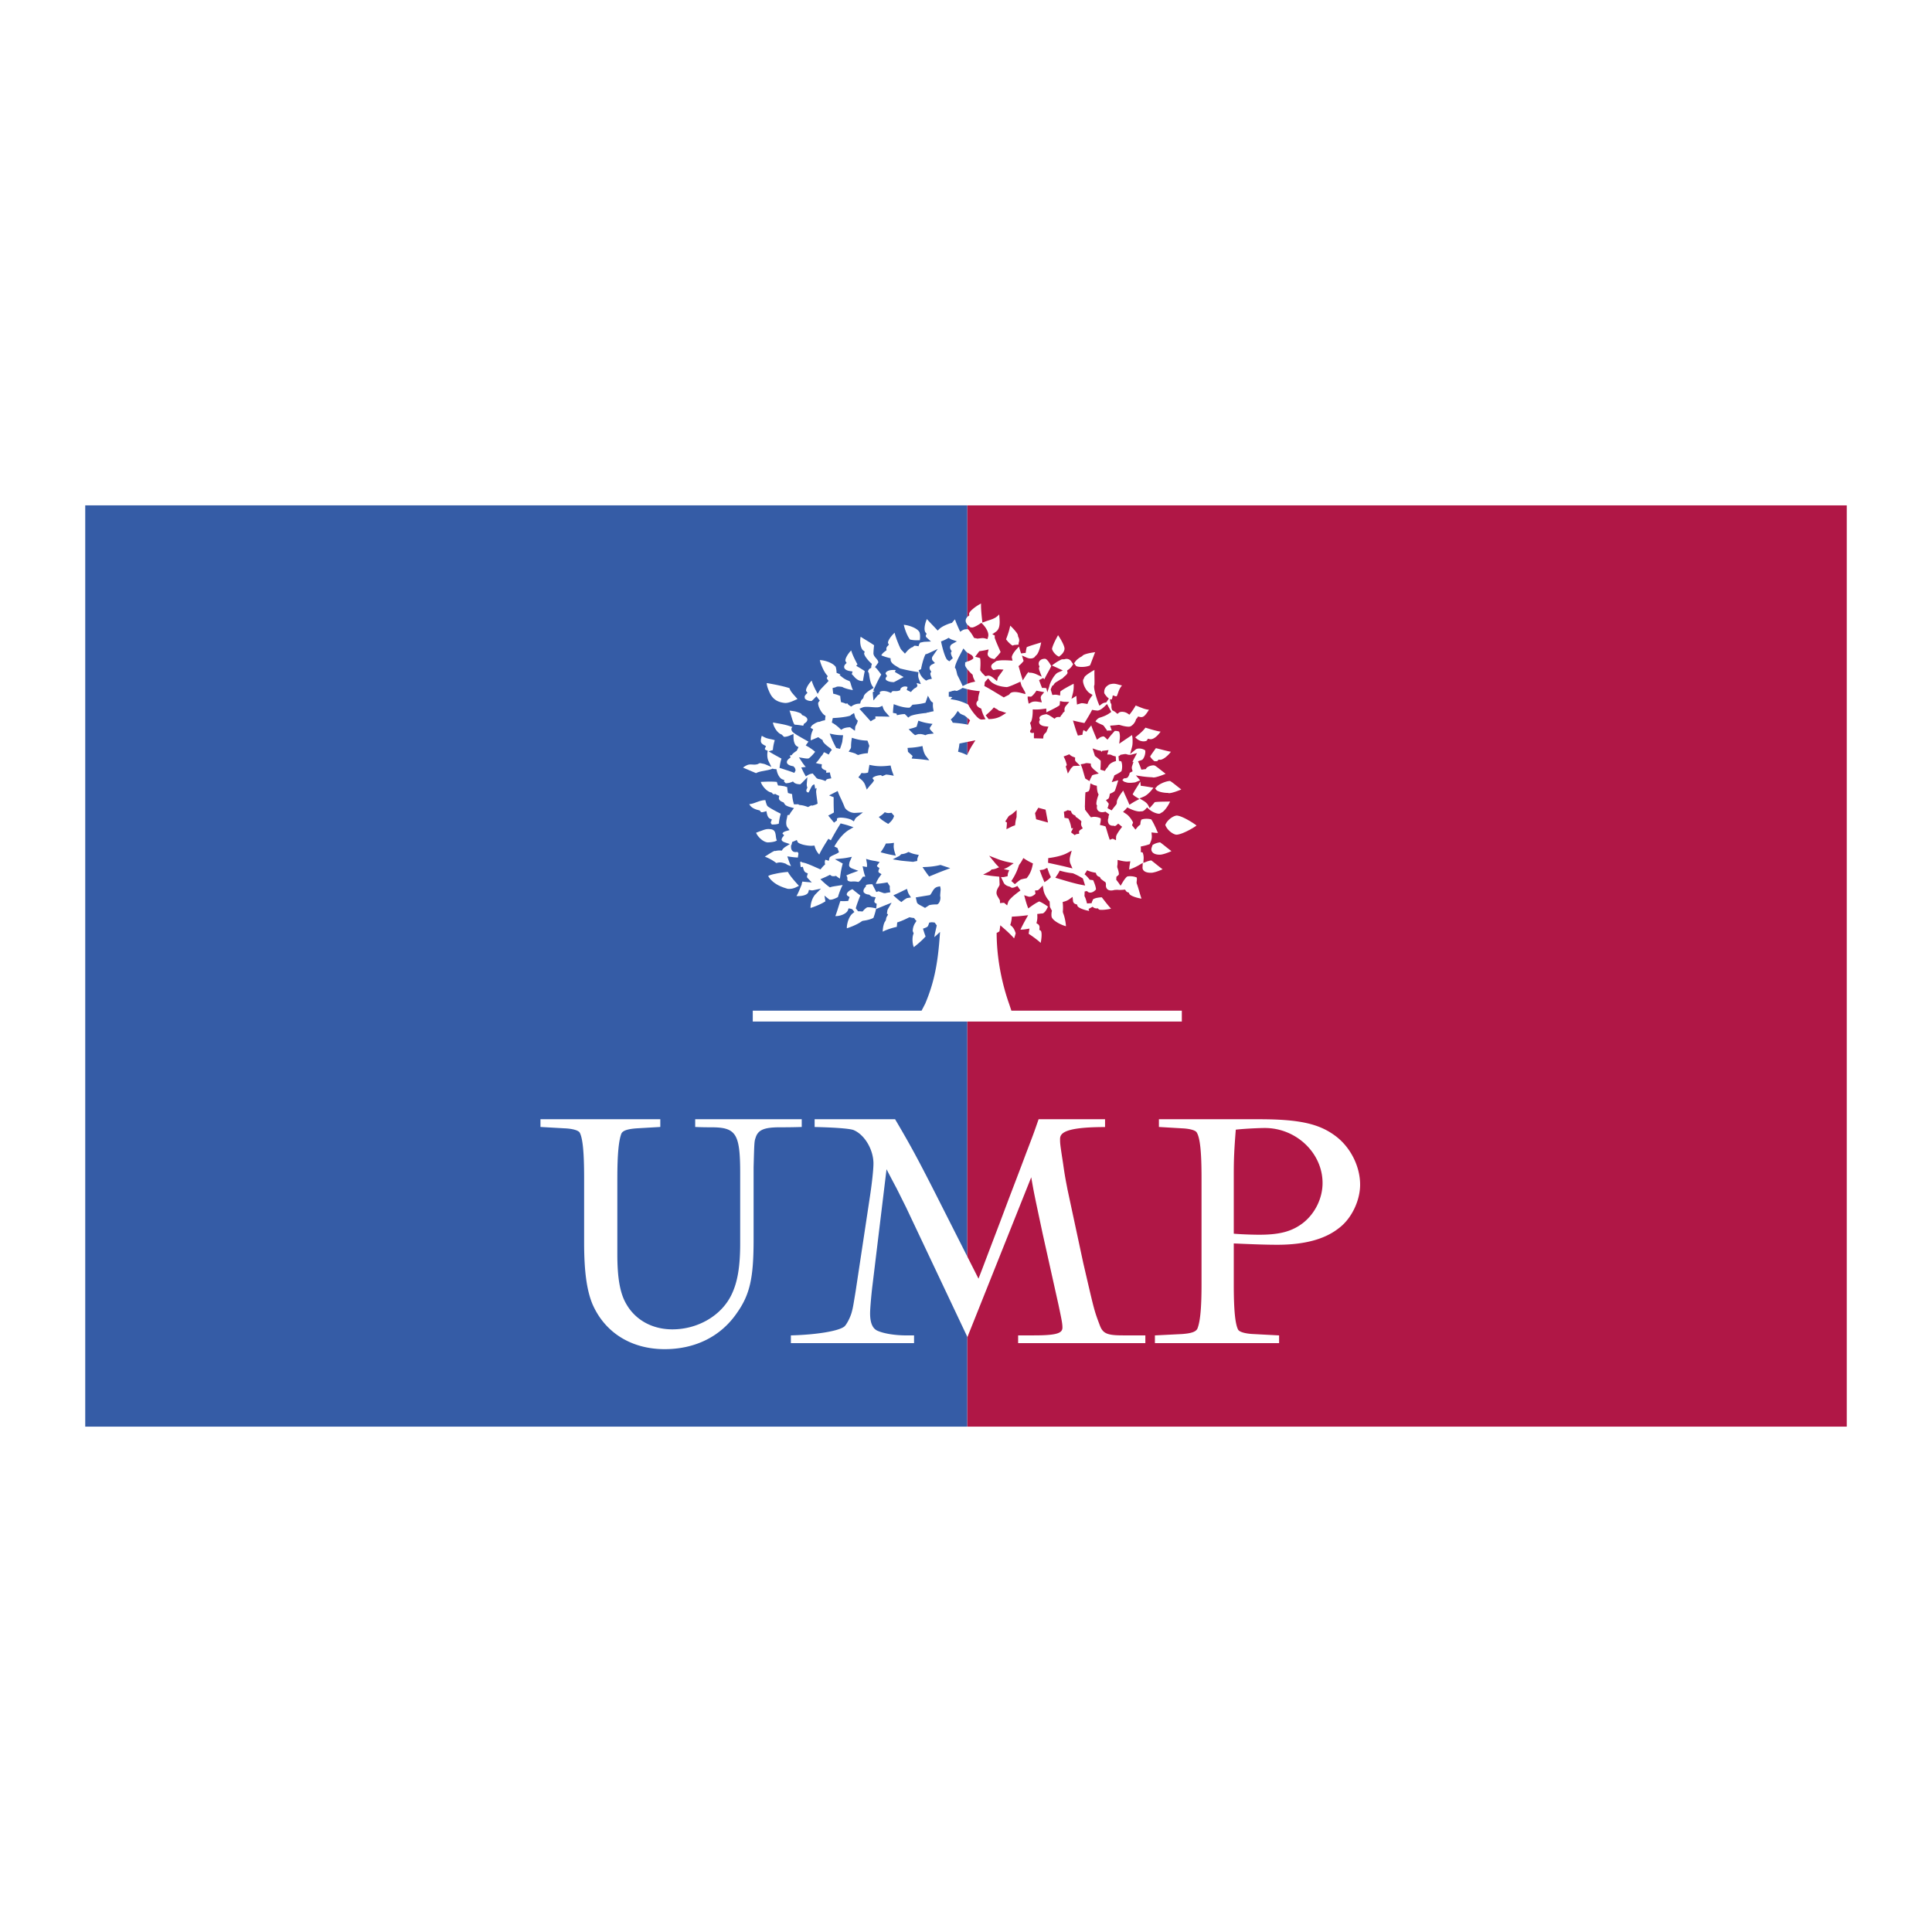
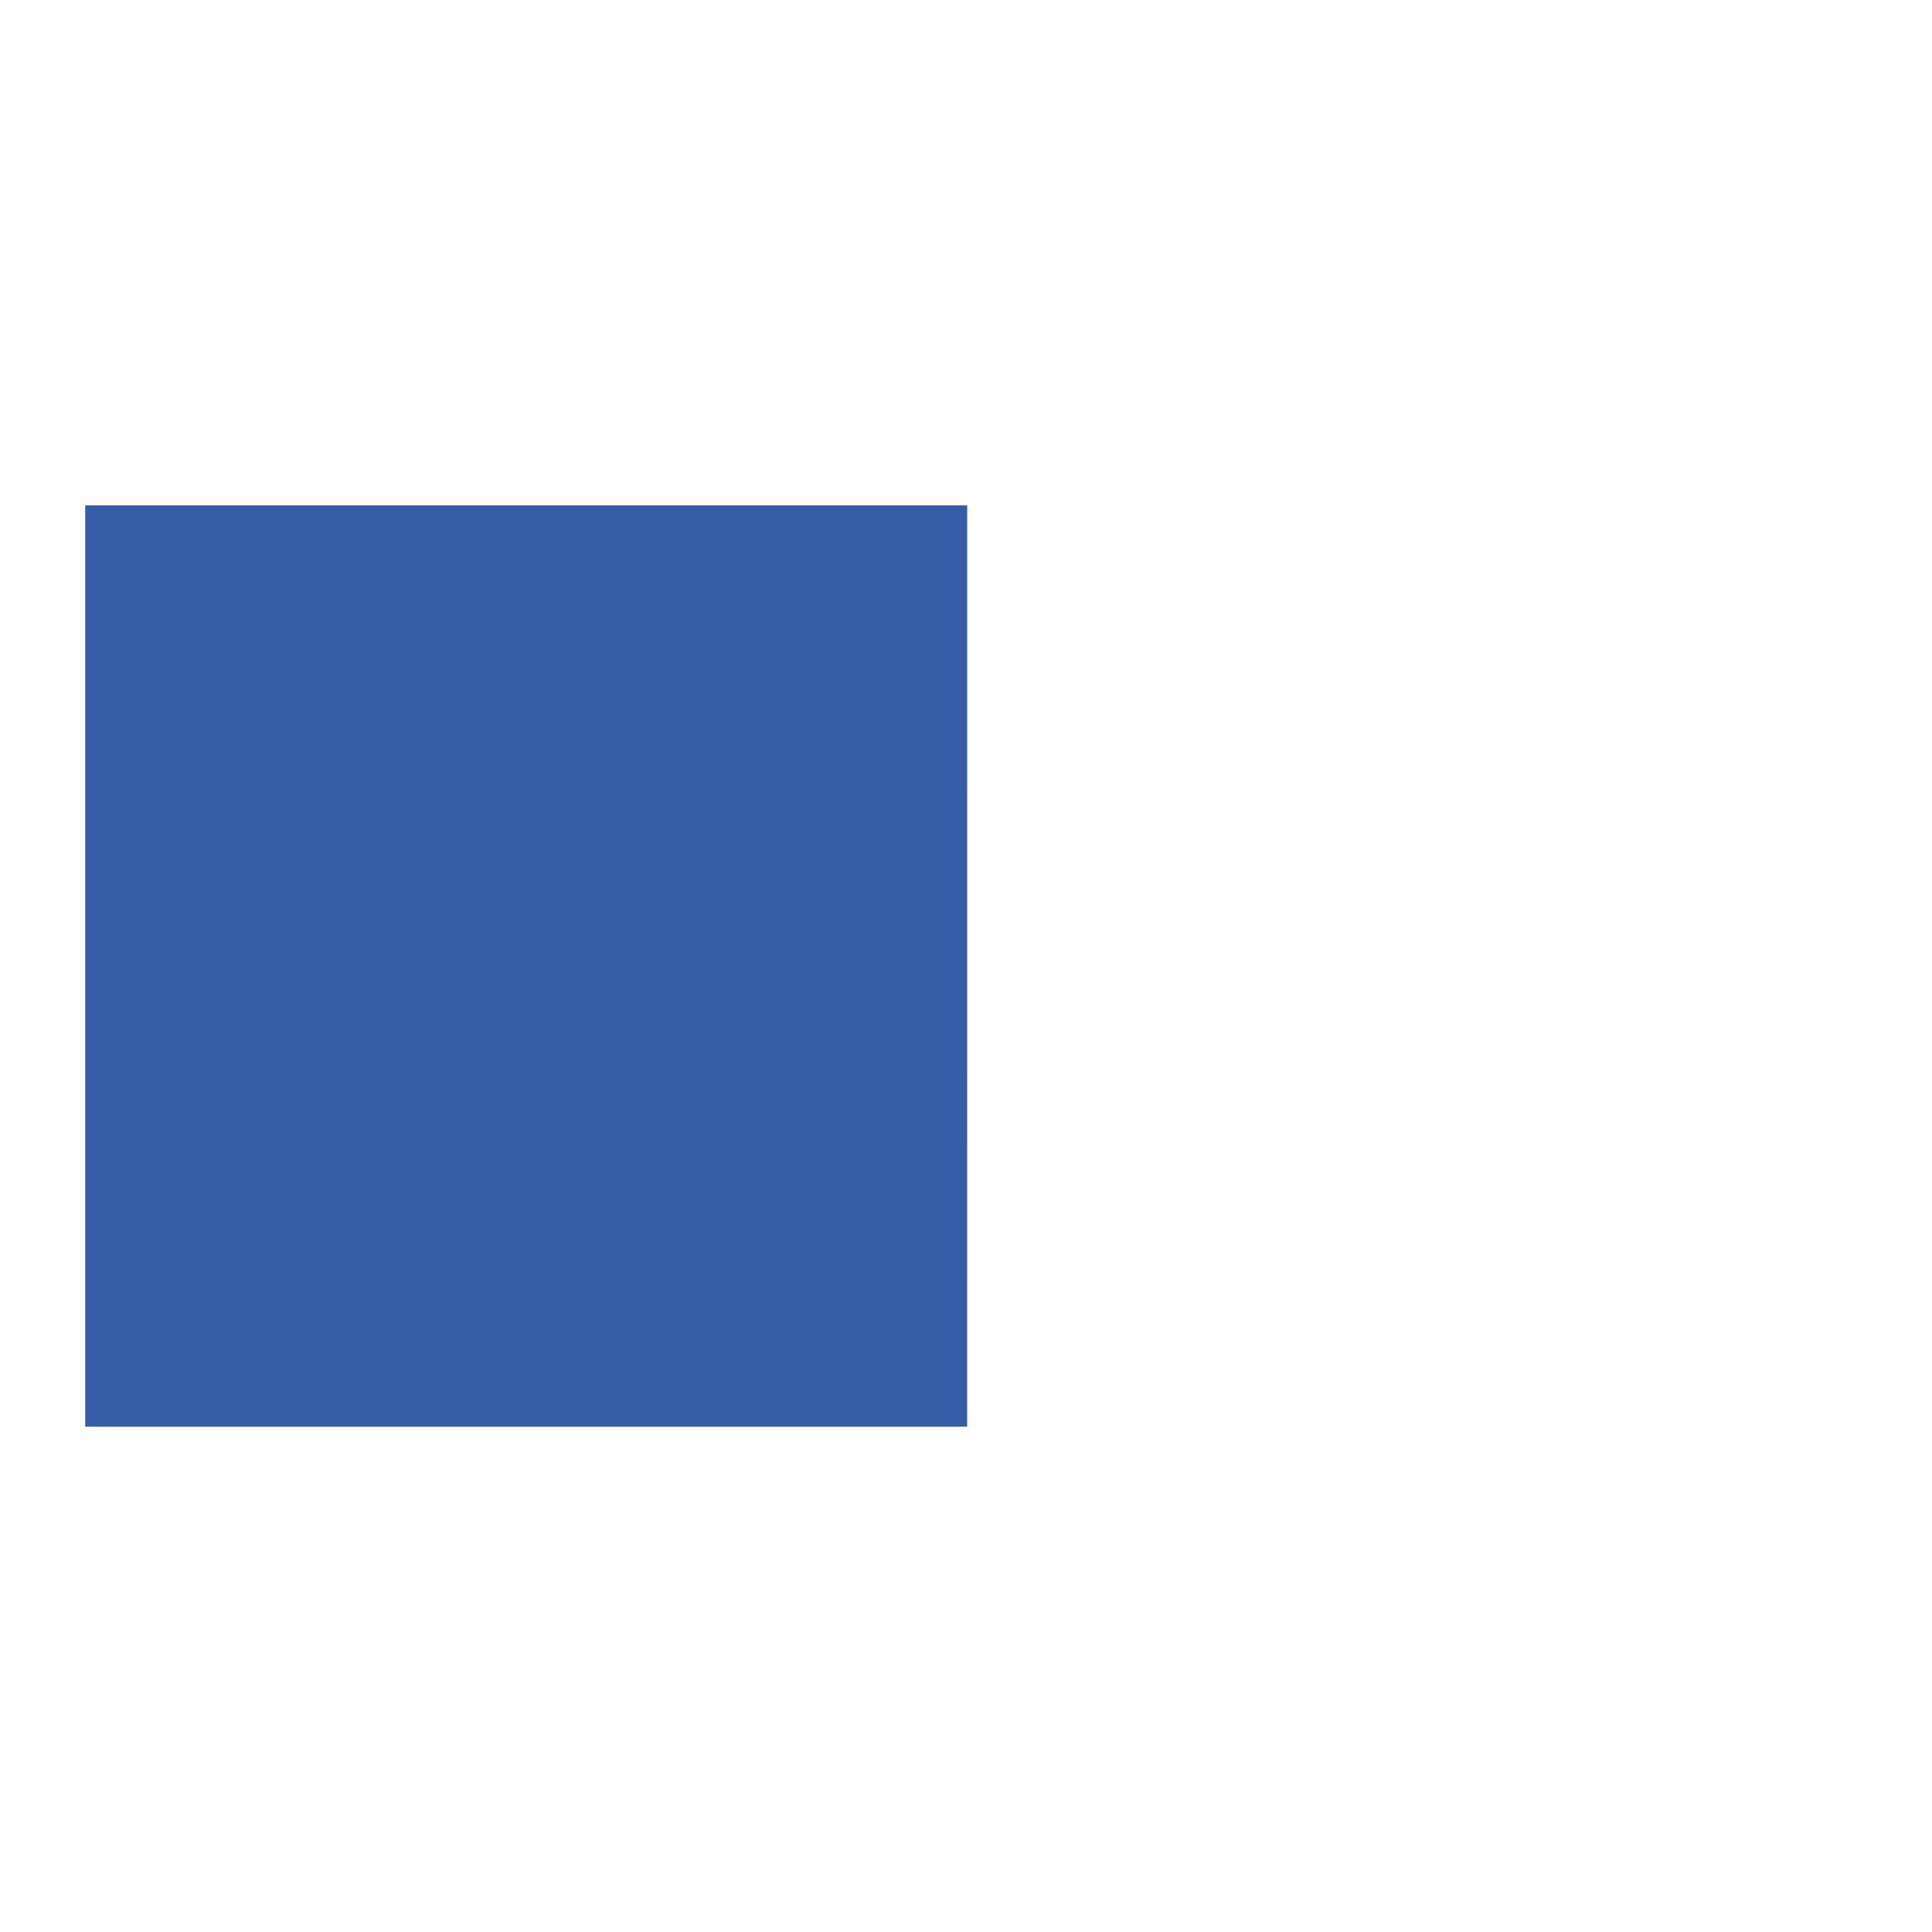
<svg xmlns="http://www.w3.org/2000/svg" width="2500" height="2500" viewBox="0 0 192.756 192.756">
  <g fill-rule="evenodd" clip-rule="evenodd">
-     <path fill="#fff" d="M0 0h192.756v192.756H0V0z" />
-     <path fill="#b01746" d="M96.495 50.422h87.757v91.913H96.495V50.422z" />
+     <path fill="#fff" d="M0 0h192.756v192.756H0z" />
    <path fill="#355ca6" d="M96.499 50.422l-.004 91.913H8.504V50.422h87.995z" />
-     <path d="M61.593 117.527c0-2.344.133-3.718.4-4.42.135-.302.603-.47 1.574-.535l2.311-.135v-.771H53.923v.771l2.377.135c.805.032 1.407.198 1.542.434.301.569.436 1.977.436 4.521v6.43c0 2.914.267 4.789.835 6.162 1.24 2.845 3.886 4.487 7.2 4.487 3.015 0 5.559-1.239 7.166-3.55 1.34-1.875 1.708-3.517 1.708-7.401v-7.2c.068-2.444.068-2.577.201-2.946.235-.771.838-1.038 2.413-1.038.436 0 1.285 0 2.188-.033v-.771H69.36v.771c.705.033 1.24.033 1.608.033 2.479 0 2.88.637 2.88 4.587v7c0 2.344-.267 3.884-.87 5.124-1.005 2.076-3.349 3.448-5.895 3.448-2.008 0-3.684-.937-4.587-2.511-.637-1.073-.904-2.613-.904-4.989v-7.603h.001zM81.274 111.667h8.03c1.54 2.611 2.227 3.884 4.001 7.367l4.32 8.539c.57-1.473.334-.871 1.34-3.516l.803-2.109.805-2.145c.434-1.138 1.271-3.315 1.742-4.587.869-2.276.771-2.011 1.307-3.55h6.629v.781c-4.109 0-4.488.641-4.488 1.195 0 .436 0 .5.301 2.443.201 1.44.303 1.843.438 2.579l1.572 7.333c1.105 4.757 1.072 4.688 1.641 6.196.303.837.705 1.038 2.311 1.038h2.246v.771h-12.693v-.771h1.574c2.211 0 2.846-.201 2.846-.77 0-.403-.066-.736-.4-2.311l-1.574-7.067c-.904-4.253-.838-3.919-1.139-5.626L96.52 133.4l-6.128-12.96-.937-1.876c-.235-.435-.57-1.071-1.005-1.908l-1.407 11.62c-.1.77-.233 2.278-.233 2.746 0 1.006.267 1.574.803 1.775.636.269 1.741.436 2.78.436h.803v.771h-12.29v-.771c2.579-.068 4.823-.436 5.359-.906.201-.2.536-.801.703-1.371.133-.503.133-.503.402-2.143l1.441-9.545c.201-1.339.335-2.612.335-3.182 0-1.405-.904-2.913-2.011-3.35-.479-.16-2.139-.257-3.859-.295v-.774h-.002zM123.094 117.192v5.894c.77.067 1.924.103 2.561.103 2.043 0 3.281-.337 4.389-1.207 1.172-.938 1.908-2.444 1.908-3.952 0-2.979-2.613-5.49-5.762-5.49-.502 0-2.025.065-2.895.167-.168 2.108-.201 3.013-.201 4.485zm0 6.866v4.085c0 2.511.133 3.952.436 4.521.133.233.736.402 1.541.435l2.545.135v.771h-12.391v-.771l2.68-.135c.971-.066 1.438-.233 1.572-.57.268-.702.4-2.007.4-4.386v-10.615c0-2.511-.133-3.952-.467-4.521-.102-.235-.705-.401-1.506-.434l-2.279-.135v-.771h9.996c3.951 0 5.928.436 7.533 1.607 1.543 1.104 2.545 3.047 2.545 4.922 0 1.607-.869 3.417-2.143 4.354-1.404 1.105-3.449 1.641-6.129 1.641-1.003-.001-2.124-.033-4.333-.133zM117.369 83.278c-.354-.036-.926-.459-1.107-.976.199-.503.785-.907 1.143-.935.662.046 2.033 1.009 1.959.99.097-.003-1.329.904-1.995.921zm-18.566 4.093c.215.034.553.062.895.095l.033.792a.252.252 0 0 1-.023.083c-.027.059-.062.115-.096.175a1.859 1.859 0 0 0-.127.242.894.894 0 0 0-.064.327c0 .111.041.211.078.285.033.073.08.148.127.224.039.061.076.121.105.179a.221.221 0 0 1 .031.079l.01.25.248-.022c.055-.004.105-.006.162-.006l.299.258.109-.344c.066-.212.504-.617 1.039-1.013l.184-.136-.309-.446-.184.089c-.273.131-.418.096-.479.034l-.121-.064c-.268-.053-.449-.181-.559-.337l-.293-.611.219.003.088-.007c.059-.017.117-.03.176-.042l.176-.033.018-.179a.663.663 0 0 1 .033-.156l.109-.269-.281-.054a4.331 4.331 0 0 1-.266-.064c.189-.054.369-.146.537-.262l.459-.317-.547-.11a6.841 6.841 0 0 1-1.066-.313l-.838-.324.568.695c.133.163.277.317.432.458l-.119.04a1.56 1.56 0 0 1-.537.167l-.09.005c-.135.139-.184.175-.205.186l-.646.333.715.11zm7.217-17.374l-.262-.051-.021.267-.018.147c-.236.176-.666.393-1.041.574l-.283.136-.008-.378-.26.034a5.594 5.594 0 0 1-.846.062l-.244-.01-.004.245c-.004.42-.082.874-.186 1.004l-.078.099.039.12c.057.187.09.357.092.482-.244.263-.127.466.262.383a5.23 5.23 0 0 0-.008.317v.231l.924.022.023-.215a.514.514 0 0 1 .227-.35l.09-.128c.014-.058.039-.125.068-.198l.115-.292-.311-.031c-.57-.062-.684-.367-.584-.562l.051-.097-.043-.102c-.043-.106.008-.32.49-.417l.195-.039.258.102a9.9 9.9 0 0 1 .406.259l.146.098.137-.115c.033-.027.125-.063.287-.058l.139.003.07-.115a.52.52 0 0 1 .109-.131l.082-.127a.202.202 0 0 1 .08-.103l.105-.081-.012-.134a.577.577 0 0 1 .152-.439l.322-.378-.496-.014a.883.883 0 0 1-.164-.02zm-18.685 1.484c.182 0 .498 0 .879.009l.547.016-.361-.41c-.146-.165-.24-.311-.28-.432l-.083-.246-.237.103a.956.956 0 0 1-.321.049 5.32 5.32 0 0 1-.479-.02c-.177-.013-.35-.027-.5-.029-.147 0-.316.007-.449.063l-.306.132 1.125 1.248.169-.107a1.57 1.57 0 0 1 .163-.09l.145-.071-.011-.161-.001-.054zm23.688 12.199l.318.148.012-.36c0-.039.033-.141.129-.307.09-.155.211-.329.332-.488l.141-.182-.391-.319-.152.135c-.146.129-.205.102-.211.1l-.133-.029a.492.492 0 0 1-.363-.096l-.072-.062-.043-.093a.667.667 0 0 1 0-.521l.008-.152a.859.859 0 0 1 .074-.201l-.381-.274c-.604.188-.908-.133-.85-.515l.016-.094-.053-.079c-.01-.016-.035-.104-.002-.31a3.53 3.53 0 0 1 .172-.614l.035-.097-.047-.092c-.062-.127-.105-.344-.121-.601l-.008-.179-.174-.04a.895.895 0 0 1-.168-.056l-.299-.143-.039.329c-.035.306-.115.439-.145.454a.827.827 0 0 1-.156.064l-.156.047-.014.162c-.029.389-.027.939-.045 1.27l.01.096c.006.038.008.069.006.103l-.006.085c.186.256.352.466.502.659l.092.115.145-.03c.213-.045.562-.008.834.137.014.134 0 .28-.031.422l-.053.233.232.051c.109.024.219.057.324.094l.037.086c.09.272.201.678.312 1.016l.078.237.232-.09.072-.019zm-4.035-7.152l.062-.079a.603.603 0 0 1 .158-.034l.559-.018-.402-.39a.316.316 0 0 1-.109-.254l.01-.173-.162-.062a1.05 1.05 0 0 1-.307-.163l-.113-.101-.141.058-.18.072-.244.088.111.234c.092.198.166.433.205.624l-.104.138.209.708.277-.462a.708.708 0 0 1 .171-.186zm1.262 1.056l.025.084.418.261.109-.253a.72.72 0 0 1 .078-.132l.049-.126c.002-.009.02-.083.229-.133l.469-.111-.371-.304a1.913 1.913 0 0 1-.314-.305c-.08-.101-.102-.164-.102-.185l-.01-.197-.193-.029c-.084-.011-.148-.013-.211-.021l-.105.012c-.08.027-.15.048-.209.059l-.289.049.109.272c.078.201.195.657.318 1.059zM91.635 73.26a.38.38 0 0 1 .113-.021c.12-.007.293.014.487.081l.088.03.086-.038a.942.942 0 0 1 .292-.075l.465-.052-.317-.346c-.106-.117-.1-.207-.033-.301l.221-.317-.383-.052a5.07 5.07 0 0 1-.796-.188l-.231-.078-.07.233a9.522 9.522 0 0 0-.101.364 2.723 2.723 0 0 1-.404.146l-.398.105.292.291c.117.116.24.228.355.305l.357-.123-.023.036zm-.585 2.162l-.092.256.31.025c.239.019.565.043.878.083l.568.07-.351-.45c-.1-.13-.224-.419-.285-.737l-.045-.238-.237.05a7.273 7.273 0 0 1-1 .124l-.248.014.042.392.46.411zm-2.518 8.731l-.144.002-.064.127a5.404 5.404 0 0 1-.272.473l-.19.277.325.085c.274.07.548.135.801.182l.38.069-.109-.371c-.075-.258-.105-.47-.095-.615l.023-.292-.29.039c-.12.015-.24.022-.365.024zm12.368 3.746l.35.315c.18-.15.346-.293.535-.427a.528.528 0 0 1 .154-.062c.104-.029.242-.06.4-.088l.086-.015c.338-.408.504-.834.596-1.294l.037-.18-.166-.081a5.044 5.044 0 0 1-.576-.319l-.215-.139-.123.224a3.35 3.35 0 0 1-.287.438l-.039.075a5.714 5.714 0 0 1-.752 1.553zm-7.068-1.604c-.474.12-.932.176-1.371.199l-.422.02.237.351c.104.151.21.3.315.439l.109.144.169-.067c.224-.089.723-.305 1.309-.526l.627-.238-.973-.322zm-2.501-.36l.177-.034.015-.179a.545.545 0 0 1 .034-.156l.111-.269-.283-.054a2.697 2.697 0 0 1-.633-.197l-.104-.048-.102.048a1.516 1.516 0 0 1-.538.166l-.091.007c-.133.14-.181.175-.204.187l-.646.33.717.116c.293.046.828.083 1.283.132l.088-.007c.057-.019.116-.032.176-.042zm9.093-4.18l-.129.201.166.107-.014.25-.035.419.377-.188c.111-.056.217-.113.34-.154l.145-.049.016-.152c.02-.203.062-.438.133-.656l.01-.712-.393.34c-.102.09-.209.156-.311.199l-.104.086-.201.309zm6.617 5.37a6.832 6.832 0 0 1-1.129-.212l-.184-.051-.09.169a2.697 2.697 0 0 1-.166.272l-.182.269.312.092c.658.195 1.588.482 2.27.61l.393.075-.225-.702a6.618 6.618 0 0 0-.999-.522zm-.508-.599l.467.115-.193-.442c-.094-.212-.111-.491-.025-.805l.143-.526-.482.256c-.469.248-1.178.404-1.861.49l-.02.468c.674.147 1.334.288 1.971.444zm-.344-5.121l.014.188.186.03.201.037c.109.231.219.528.258.761l.039.223.178-.021-.207.42.371.282c.029-.026.066-.052.096-.073a.37.37 0 0 1 .129-.04l.213-.032-.012-.215c-.002-.018.016-.096.182-.201l.189-.118-.105-.193a.576.576 0 0 1-.047-.381l.021-.101-.057-.082c-.271-.246-.367-.294-.436-.341-.074-.051-.088-.083-.088-.085l-.035-.097-.096-.042a.504.504 0 0 1-.293-.297l-.045-.125-.332-.072-.08.045a.73.73 0 0 1-.113.054l-.176.064.021.187.024.225zm-10.465-7.223l-.021.171a5.694 5.694 0 0 1-.074.43l-.043.214.209.062c.158.046.319.106.479.18l.215.1.1-.216a6.67 6.67 0 0 1 .429-.793l.299-.469-1.593.321zm-3.251-3.112c.041.02.093.025.163.005.083-.022.195-.05.287-.071l.228-.047-.042-.229a2.012 2.012 0 0 1-.032-.488l.005-.13-.102-.076a.454.454 0 0 1-.145-.155l-.258-.47-.242.697c-.321.104-.8.165-1.196.197l-.094.007c-.167.188-.246.26-.287.292-.368.032-.913-.1-1.309-.244l-.284-.103-.034.299c-.013.124-.023.245-.031.362l-.012.21.207.037.146.031.051.162.21-.045c.21-.042.407-.069.571-.066.045.041.115.107.198.193l.142.156.171-.125c.099-.075.424-.162.827-.231.371-.064.738-.101.866-.109l-.004-.059zm3.734.31c-.282-.105-.405-.177-.443-.218l-.207-.231-.171.259c-.12.186-.26.348-.375.45l-.154.142.121.17.079.152.131.011c.323.029.81.072 1.201.152l.18.039.216-.433-.124-.12a3.493 3.493 0 0 0-.454-.373zm-9.603 5.697a1.263 1.263 0 0 1-.503.061l-.143-.02-.083.12-.09.127-.145.188.188.145c.229.177.405.377.507.67l.142.406.268-.334c.089-.109.18-.212.27-.299l.093-.135.101-.146-.111-.139c-.049-.062-.067-.096.055-.181.138-.095.398-.18.74-.204l.135.104.382-.164c.069.014.186.015.355.046l.407.073-.142-.388a3.425 3.425 0 0 1-.126-.427l-.05-.206-.209.023c-.613.069-1.106.069-1.667-.04l-.237-.047-.041.24-.071.408-.025.119zm-2.573-3.051l.084-.671-.26-.007a3.897 3.897 0 0 1-.647-.07l-.43-.086.163.407c.12.297.272.618.439.932l.052.099.375.082.07-.197c.057-.161.107-.325.154-.489zm9.772 15.381c0-.124.007-.206.014-.291l.023-.25.007-.099a.485.485 0 0 0-.005-.109l-.047-.232-.231.046a.675.675 0 0 0-.392.254 1.377 1.377 0 0 0-.117.167l-.094.16a1.157 1.157 0 0 1-.152.221c-.036.035-.054.037-.075.035l-1.368.226.107.47a.335.335 0 0 0 .119.174c.034.027.073.052.109.075.073.043.167.093.263.145.088.047.178.096.25.137l.075.047c.315-.201.381-.248.394-.262.149-.05.389-.089.801-.086.26-.06.399-.576.319-.828zm-3.324.199l.408-.069-.193-.303a1.116 1.116 0 0 1-.126-.283l-.079-.267-.251.119c-.239.115-.503.249-.778.375l-.331.15.269.242c.12.109.246.214.38.316l.15.115.145-.12c.1-.083.201-.153.304-.214l.102-.061zm13.837-8.823l-.725-.193-.324.541.109.608 1.184.326-.244-1.282zm.409 6.849l.123-.116-.07-.156a4.98 4.98 0 0 1-.207-.52l-.088-.256-.244.121a.674.674 0 0 1-.213.069l-.299.036.105.282c.076.213.166.436.262.66l.111.267.24-.164c.098-.069.194-.142.28-.223zm-4.76-16.234l.43-.267-.541-.18a.942.942 0 0 1-.18-.05.351.351 0 0 1-.115-.085l-.098-.069a.912.912 0 0 1-.131-.062l-.172-.11-.133.154a6.361 6.361 0 0 1-.516.493l-.164.148.291.377.125-.006c.43-.017.846-.117 1.204-.343zm-6.908-5.93l.503-.724-.799.373a2.654 2.654 0 0 1-.315.133l-.113.028-.047.104c-.186.417-.338 1.054-.395 1.383l-.242.109.083.21c.129.334.318.563.552.735l.115.084.127-.061a.953.953 0 0 1 .183-.063l.265-.061-.095-.253c-.075-.197-.057-.295-.041-.325l.077-.131-.086-.125c-.158-.226-.098-.46.165-.59l.285-.143-.217-.233c-.104-.11-.108-.302-.005-.45zm1.662.51l.344-.313a1.564 1.564 0 0 1-.172-.389c-.03-.12-.016-.169-.01-.18l.072-.126-.079-.12c-.159-.242-.093-.476.134-.604l.461-.259-.5-.171a.913.913 0 0 1-.198-.097l-.123-.083-.129.071a3.491 3.491 0 0 1-.443.215l-.19.074.043.199c.079.357.288 1.199.528 1.582l.075.075.187.126zm-9.176 6.069l.041-.138-.102-.101a.807.807 0 0 1-.188-.361l-.086-.308-.271.17a.424.424 0 0 0-.099.092c-.556.177-1.479.23-1.749.238l-.097.452c.167.081.509.306.798.592l.131.129.158-.094c.145-.086.398-.152.731-.158l.145.106.339.246.036-.417c.196-.349.199-.401.213-.448zm-.255 3.103l.075.055.152.076.084.048.095-.027c.23-.066.477-.12.7-.141l.191-.018.023-.19c.017-.149.051-.307.102-.458l.024-.075-.024-.074a6.844 6.844 0 0 0-.109-.307l-.057-.15-.163-.004a4.663 4.663 0 0 1-1.124-.195l-.266-.083-.04.278a4.285 4.285 0 0 0-.043.62.363.363 0 0 1-.055.205l-.186.278.324.084c.084.02.172.05.264.086l.033-.008zm3.921 6.257l-.264-.319c-.233.043-.414.034-.531-.004l-.14-.047-.104.105c-.077.077-.16.149-.248.207l-.245.166.214.205c.16.15.727.482.727.482.432-.35.503-.568.591-.795zm-4.237.402l.216.139.121-.227a.604.604 0 0 1 .17-.192l.615-.473-.774.047c-.328.021-.67-.139-.885-.342a.635.635 0 0 1-.18-.26c-.271-.695-.46-1-.586-1.332l-.096-.25-.854.44.456.18c-.009.374 0 1.148.026 1.52a5.328 5.328 0 0 1-.309.175l-.259.133.184.228.251.305.143.174.297-.222-.008-.131c-.021-.271 1.151-.115 1.472.088zm17.049-13.205a1.088 1.088 0 0 1-.145-.319l-.074-.272-.256.116c-.281.129-.543.244-.756.323-.1.038-.188.065-.26.084l-.078.015c-.777-.036-1.418-.311-1.686-.649l-.178-.224-.334.382-.045.387.146.075c.43.225 1.084.637 1.678.99l.115.07.117-.064c.131-.07.256-.131.377-.188l.107-.104c.086-.16.441-.269 1.121-.091l.443.116-.035-.189-.257-.458zm.608 1.604l.285-.146c.129-.068.371-.097.666-.047l.363.062-.092-.357a.38.38 0 0 1 .074-.354l.254-.305-.771-.153-.09.127a2.26 2.26 0 0 1-.326.384.687.687 0 0 1-.125.088l-.336-.016v.187l.098.53zm-7.602-1.276l-.124.046a1.131 1.131 0 0 1-.243.057l-.001.475c.063 0 .191.017.355.043l-.192.197.439.077c.396.069.871.235 1.345.471.091.215.303.536.5.794.129.168.268.333.395.457.064.06.133.118.199.161a.45.45 0 0 0 .273.079l.35-.032-.158-.312a3.196 3.196 0 0 1-.236-.637l-.027-.107-.102-.047c-.471-.214-.471-.554-.213-.771l.021-.338c.021-.096.039-.193.072-.317l.074-.273-.281-.027a7.719 7.719 0 0 1-1.327-.27l-.108-.031-.089.062c-.061.04-.204.117-.337.179l-.145.065a.763.763 0 0 1-.201-.045 1.37 1.37 0 0 1-.239.044zm.483-1.597c.15.286.295.583.437.891l.101.224.22-.109c.257-.127.506-.224.73-.272l.295-.066-.133-.271a1.234 1.234 0 0 1-.105-.332l-.018-.083a3.699 3.699 0 0 1-.5-.522l-.112-.14c-.162-.229-.152-.352-.132-.387v-.173a.529.529 0 0 1 .096-.047c.088-.038.19-.069.287-.106.101-.036.221-.087.317-.156l.114-.083-.018-.14a.455.455 0 0 0-.209-.239l-.208-.122-.199-.117-.127-.12-.226-.269-.165.31c-.211.393-.6 1.125-.667 1.502l-.021.115.075.086c.042.046.168.626.168.626zm14.955 7.944l.025-.09.109-.352-.637.077-.045.105-.105-.121-.088-.011a1.49 1.49 0 0 1-.273-.065l-.445-.154.236.751c.244.18.418.328.574.48.008.226-.006.542-.027.891l.445.129c.088-.163.18-.289.273-.379l.057-.083c.082-.204.354-.416.779-.526l-.021-.464a1.428 1.428 0 0 1-.469-.159l-.121-.03h-.267v.001zM83.454 91.092c.122-.355.263-.836.391-1.198.201.02.426.016.622.003l.156-.009.138-.387-.162-.102c-.13-.081-.143-.17-.089-.281.064-.126.235-.286.54-.402l.222.184c.162.132.362.293.563.438-.151.375-.354.903-.454 1.284l.236.299c.099-.003.207 0 .317.009l.12.012.081-.091c.118-.135.243-.244.364-.315a.358.358 0 0 1 .143-.019c.137 0 .323.019.524.06l.257.055.045-.46-.138-.075c-.071-.04-.133-.109-.062-.311l.094-.263-.274-.051a.549.549 0 0 1-.165-.05l-.208-.163c-.217-.016-.366-.08-.451-.153l-.081-.067c-.056-.113-.079-.314.199-.59l.022-.15c.015-.007.051-.02.084-.032.122-.032.31-.05.542-.049l.4.78.22-.077c.106.039.296.107.537.188l.136.005c.082-.023.172-.041.267-.056l.237-.04-.042-.235a1.247 1.247 0 0 1-.01-.289l.004-.075-.239-.385-.157.029c-.35.062-.692.102-.997.124l.032-.113a3.16 3.16 0 0 1 .374-.649l.156-.211-.224-.135c-.065-.04-.124-.105-.05-.297l.068-.174-.154-.105c-.107-.073-.109-.116-.04-.21l.213-.293-.441-.1a3.912 3.912 0 0 1-.543-.104l-.366-.103.07.374c.039.215.027.366-.002.438l-.416-.079.079.376c.049.231.113.468.193.649l-.109.012-.129-.001-.072.108c-.188.288-.325.393-.391.421-.387-.077-.538-.043-.683-.038a.645.645 0 0 1-.355-.082l-.059-.094c.004-.059.007-.118.004-.167a.359.359 0 0 0-.111-.259s.278-.136.598-.25l.606-.221-.604-.226c-.292-.109-.35-.289-.303-.443l.011-.08a.714.714 0 0 1 .073-.233l.181-.415-.446.088a5.381 5.381 0 0 1-.497.073l-.752.075.783.438a7.83 7.83 0 0 0-.223 1.058l-.06.444a2.346 2.346 0 0 1-.303-.209l-.083-.063-.101.019c-.203.038-.328 0-.384-.042l-.118-.086-.129.066c-.17.086-.341.163-.497.231l-.333.145.263.248c.169.158.378.34.588.494l.1.072.118-.04c.094-.032.321-.07.618-.115l.536-.084a6.835 6.835 0 0 0-.472 1.208c-.554.302-.815.278-.86.242l-.484-.389.094.57c-.306.203-.735.393-1.088.525a5.78 5.78 0 0 1-.393.137c-.007-.079.001-.2.027-.344.058-.357.224-.777.464-1.025l.549-.562-.767.163a.521.521 0 0 1-.217.004l-.219-.042-.056.215c-.089.344-.781.436-1.186.398.098-.154.192-.358.279-.565l.118-.282.124-.302.004-.083.066-.21c.104.015.21.024.311.034l.628.054-.435-.454c-.035-.036-.067-.104-.026-.239l.063-.207-.196-.088c-.09-.038-.184-.15-.242-.366l-.056-.207-.211.033a4.674 4.674 0 0 1-.058-.536s.21.013.199.068c.167.02.325.066.517.138.385.142.84.354 1.146.486l.166.073.114-.141c0-.002.141-.173.247-.269l.095-.084-.018-.127c-.025-.172.017-.292.058-.347l.333.106.07-.292c.003-.017.018-.05.076-.096a1.17 1.17 0 0 1 .241-.141c.106-.05.217-.098.319-.145.103-.047.219-.107.31-.186l-.154-.417-.233-.109-.079-.034c.357-.647.886-1.322 1.465-1.664l.448-.263-.493-.166c-.228-.076-.428-.121-.62-.171l-.17-.045-.092.15a25.757 25.757 0 0 0-.884 1.536l-.247-.152-.128.201c-.186.295-.432.692-.608 1.023-.07.127-.128.246-.172.347a1.851 1.851 0 0 1-.426-.712l-.057-.183-.193.018c-.199.021-.56-.013-.893-.095a2.253 2.253 0 0 1-.422-.147c-.121-.061-.154-.105-.156-.113l-.098-.215-.216.097c-.091.039-.173.075-.247.101 0 0-.045.342-.111.33.002.074-.003.184.008.269.038.289.246.47.614.389a.287.287 0 0 1 .102.106c.013.028.018.066.007.143-.014.102-.039.205-.046.312a6.195 6.195 0 0 1-.672-.062l-.383-.054.124.366c.072.213.154.419.246.604a2.441 2.441 0 0 1-.278-.094.789.789 0 0 1-.231-.135c-.529-.204-.73-.134-.956-.075a4.387 4.387 0 0 0-1.149-.638l.396-.253c.176-.11.341-.212.468-.274a.72.72 0 0 1 .112-.048l.077.013a1.69 1.69 0 0 1 .501-.051l.136.01.077-.113a1.06 1.06 0 0 1 .306-.274l.42-.268-.474-.158c-.304-.102-.347-.222-.344-.295l.019-.083a.623.623 0 0 1 .102-.172l.133-.173-.162-.147c-.004-.099.12-.195.362-.267l.338-.096-.216-.278c-.128-.164-.145-.475-.075-.789.033-.148.095-.406.068-.414l.21-.045c.064-.127.146-.262.243-.387l.212-.28-.34-.092a1.826 1.826 0 0 1-.46-.179c-.051-.032-.073-.056-.083-.066l-.16-.237c-.407-.125-.484-.336-.461-.459l.035-.188-.174-.075a1.004 1.004 0 0 1-.131-.068l-.077-.047-.091.015c-.092.018-.133.006-.137.006l-.15-.162c-.325-.048-.676-.353-.901-.694a1.338 1.338 0 0 1-.181-.371l.357-.015c.38-.016.867-.023 1.248.018.015.07.038.141.062.209l.052.147.156.01c.051.003.105.009.166.018l.313.048.282.091c.003.133.022.283.049.434l.028.15.147.04.267.072c.005.288.081.686.183 1.02l.457-.009c-.034.023.062.072.165.079.205.016.484.077.776.199l.323-.167.097.027c.075-.019.159-.042.247-.07.094-.03.195-.073.294-.135 0 0-.156-1.091-.148-1.196.005-.097.047-.355.047-.355-.03.007-.105.021-.134.105l-.081-.466a.327.327 0 0 0-.229.137c-.034.043-.063.096-.09.145-.05.092-.107.214-.163.329-.04.079-.073.143-.102.188-.154.011-.312-.101-.165-.387l.043-.083-.027-.09a.827.827 0 0 1-.033-.286l.06-.669-.468.483c-.103.107-.185.18-.237.219-.336-.005-.527-.085-.622-.174l-.111-.104-.141.057c-.1.04-.197.07-.288.088l-.283.034-.182-.177.035-.144-.197-.073a.573.573 0 0 1-.178-.115c-.183-.177-.309-.448-.373-.726l-.04-.172-.174-.012a.677.677 0 0 1-.143-.024l-.077-.021-.072.036a2.52 2.52 0 0 1-.395.109c-.161.036-.332.065-.495.098a3.523 3.523 0 0 0-.464.112c-.062.021-.14.051-.213.097l-1.296-.551c.086-.079.224-.169.391-.245.356-.159.646.014 1.037-.097.12-.034.18-.118.304-.103.032.004.049.011.082.017.165.04.259.038.422.106l.586.25-.28-.574c-.115-.235-.149-.572-.111-.862l.023-.18-.167-.069c-.12-.05-.13-.102-.091-.188l.091-.201-.191-.105c-.274-.15-.328-.272-.323-.458.004-.117.033-.267.092-.469.148.088.317.181.509.244.161.052.34.083.522.122.095.021.183.043.265.074a4.36 4.36 0 0 0-.19.982l-.421.133.464.271c.269.154.569.315.815.45a4.739 4.739 0 0 0-.163.725l-.031.197.19.062c.353.118.777.249 1.091.366l.201.075.125-.253-.063-.226-.152-.177c-.802-.129-.769-.509-.438-.766l.162-.129-.098-.169a.813.813 0 0 1 .107-.034l.094-.018.053-.079c.038-.054.195-.193.445-.353l.177-.361-.169-.098c-.192-.109-.321-.447-.327-.864l-.003-.358-.33.144c-.264.118-.488.154-.622.143l-.227-.227c-.28-.085-.555-.396-.727-.751a1.533 1.533 0 0 1-.147-.451l.472.083c.354.062.781.142 1.114.251l.364.119c-.165.111-.11.342-.009.457.084.094.233.197.384.293.31.2.753.442 1.095.636l.125.07-.272.378.226.126c.165.092.448.279.713.509a3.622 3.622 0 0 1-.615.647c-.088.027-.144.029-.203.027a2.442 2.442 0 0 1-.261-.028l-.539-.091.301.456c.114.174.248.353.385.503l-.122.013-.33.036.142.303c.061.127.125.255.193.374l.123.217.21-.133c.11-.069.269-.13.475-.159l.077.093.314.375.154.081c.154.016.348.062.554.138l.172.066.105-.15a.692.692 0 0 1 .22-.075l.259-.043-.071-.256-.031-.126-.043-.21-.215.022a.446.446 0 0 1-.165-.005l.034-.188-.177-.076c-.272-.112-.31-.249-.301-.337l.026-.228-.225-.036a1.87 1.87 0 0 1-.381-.098c.063-.046.115-.1.163-.155.094-.109.216-.278.38-.519a.697.697 0 0 0 .131-.146c.036-.053.066-.113.098-.174l.043-.075c.077.029.168.07.269.124l.207.109.113-.203a.897.897 0 0 1 .071-.107l.124-.148-.122-.152c-.479-.334-.744-.594-.775-.736l-.023-.1-.088-.053a3.233 3.233 0 0 1-.233-.154l-.109-.079-.124.052-.551.233-.077.034v-.152c0-.223.05-.509.158-.756l.082-.196-.182-.105c-.106-.06-.074-.098-.043-.122l.076-.119a.62.62 0 0 1 .077-.075c.066-.056.154-.117.25-.17.093-.054.184-.099.265-.126a.28.28 0 0 1 .079-.022l.13-.015c.189-.079.374-.132.531-.147l.049-.462c-.359-.115-.882-1.113-.691-1.352l.124-.154-.129-.151-.202-.281-.201.205a4.01 4.01 0 0 1-.285.271c-.269.003-.441-.061-.548-.138l-.116-.081-.034-.188c.005-.069.043-.16.143-.262l.14-.145-.122-.164c-.109-.146.211-.736.547-1.056l.026.095c.079.254.222.571.37.855l.196.373.218-.36.113-.132.234-.248c.174-.18.35-.356.396-.407l.129-.146-.114-.155c-.084-.113-.06-.16-.05-.177l.083-.142-.107-.129c-.24-.287-.452-.749-.584-1.122a3.904 3.904 0 0 1-.104-.35c.094-.002.237.011.407.049.408.088.868.279 1.101.534l.077.083c.055.19.083.38.087.601l.403.165a.153.153 0 0 0-.102.043l.107.104c.077.062.167.137.271.21.108.075.235.152.38.212l.242.1s.073.107.099.212c.061.229.14.473.231.68a7.39 7.39 0 0 1-.391-.081 3.343 3.343 0 0 1-.516-.158.794.794 0 0 1-.143-.075c-.449-.079-.552-.03-.635.007l-.099.041-.243.055.019.212.023.195.021.16.158.038c.158.04.346.105.544.193.006.134.023.294.049.457l.025.152.148.04c.108.027.223.07.341.125l.148-.042c.03.081.111.15.242.237l.13.084.13-.084c.118-.077.28-.145.482-.188l.293-.028.045-.18c.026-.1.099-.22.25-.334l.081-.269a.877.877 0 0 1 .163-.216c.147-.147.366-.305.586-.432l.221-.129-.147-.211c-.108-.159-.189-.438-.244-.711a9.77 9.77 0 0 1-.056-.344l-.016-.115a.346.346 0 0 0-.036-.127l-.073-.142.051-.121c.034-.079.114-.167.271-.227l.011-.186.059-.214a3.537 3.537 0 0 1-.605-.667c-.164-.243-.174-.368-.165-.395l.054-.162-.136-.104c-.196-.146-.314-.541-.312-.967 0-.16.019-.305.045-.412.093.064.212.137.334.211.184.113.399.243.602.371.146.09.286.183.405.267a8.36 8.36 0 0 0-.065.776c-.02.396.501.624.484.948 0 0-.31.449-.333.453.064.047.116.1.183.175.136.154.292.362.445.575-.166.27-.361.662-.515.986l-.219.466-.064.135c.008.004.074.04.144.04l-.195.127.017.254.055.573.366-.444a.535.535 0 0 1 .145-.129l.137-.081-.022-.157c.033-.061.083-.093.174-.113.181-.043.464-.029.78.104l.163.065.111-.135c.022-.028.054-.046.185-.045.07 0 .146.005.219.003a.88.88 0 0 0 .282-.044l.123-.046.028-.125c.021-.088.319-.366.708-.199a5.183 5.183 0 0 1-.079.299l.421.207c.164-.222.34-.38.5-.438l.147-.158a3.378 3.378 0 0 0-.083-.306l.422.109-.169-.432c-.094-.238-.109-.401-.094-.534l.024-.226-.223-.035a18.62 18.62 0 0 1-1.613-.332l-.477-.29c-.336-.205-.454-.413-.461-.552l-.009-.176-.171-.043a5.66 5.66 0 0 1-.747-.244c.044-.132.204-.286.405-.432l.109-.079-.013-.134c-.008-.083.022-.188.129-.294l.122-.122-.077-.152c-.09-.183.312-.754.65-1.045.027.133.074.291.131.456.138.414.338.876.453 1.118.056.09.101.145.145.19l.12.125.18.194.173-.201c.201-.236.419-.403.605-.45l.158-.14c.026.009.115-.001.212.017l.207.038.064-.199.094-.161.268-.058a1.26 1.26 0 0 1 .24-.03l.577-.026-.428-.387c-.099-.09-.108-.174-.073-.251l.064-.138-.098-.117c-.234-.278-.032-1.014.127-1.35.052.064.119.137.19.214.214.233.494.514.719.759l.165.178.175-.17c.238-.233.813-.489 1.174-.579l.079-.021a3.33 3.33 0 0 1 .3-.346l.042.122c.092.255.232.577.362.864l.113.248.231-.147a.769.769 0 0 1 .386-.103l.171-.005.175.215c.122.15.254.351.37.561l.057.097.113.021c.066.011.137.028.205.047.381-.03.521-.09.787-.017l.227.062.066-.224c.121-.413-.242-.952-.533-1.255l-.137-.144-.164.11c-.385.255-.68.369-.776.355l-.162-.019-.247-.22c-.301-.269-.289-.64.032-.886l.109-.083-.018-.135c-.031-.244.7-.802 1.192-1.046a4.224 4.224 0 0 0-.002.359c.014.395.062.877.102 1.241l.033.305.287-.107c.184-.07.35-.118.498-.169.156-.052.312-.111.463-.195.154-.088.295-.199.428-.351.025.27.049.538.047.787-.006.446-.102.762-.402.966L99 63.28l.248.122-.006.227c.123.389.434 1.052.588 1.429a4.08 4.08 0 0 1-.369.444l-.252.257-.168-.038c-.418-.094-.539-.37-.496-.554l.09-.373-.373.085a6.68 6.68 0 0 1-.457.077l-.102.013-.41.554.336.092c.051.014.104.032.158.055.02.099.033.251.035.438.004.238-.01.493-.023.678l-.006.079c.1.158.166.24.232.312.064.069.131.134.193.195l.094.093.129-.03a.852.852 0 0 1 .18-.029c.059-.009.275.042.555.29l.291.259.098-.378c.027-.043.09-.12.127-.176l.178-.246.25-.348-.428-.028a1.388 1.388 0 0 0-.316.025l-.264.048c-.307-.246-.277-.501.012-.704l.293-.205.252-.039c.254-.041.672-.032 1.037-.011l.316.019-.072-.311c-.01-.046.008-.159.107-.34.092-.168.234-.351.385-.513l.227-.242.031.124c.045.168.107.364.174.561l.463-.055c.016-.193.055-.398.104-.57.236-.104.625-.222.996-.335.164-.049.314-.097.441-.137-.072.403-.262 1.135-.52 1.303l-.088.097c-.07.15-.41.307-.836.117l-.473-.211.164.544a3.255 3.255 0 0 1-.391.415l-.115.102.047.148c.053.169.133.472.225.776l.152.499.277-.441c.107-.168.213-.308.303-.413l.033.083.158.004c.162.005.375.058.594.159l.525.242-.201-.541c-.084-.219-.08-.34-.062-.377l.045-.1-.045-.1c-.133-.285.053-.687.607-.674a.378.378 0 0 1 .17.1c.098.092.203.233.303.396l.135.224-.059.138c-.139.269-.348.633-.51.941l-.127.254-.098-.138-.422.215c.076.208.156.434.236.629l.062.15.162-.002a.953.953 0 0 1 .266.035l.096.406.197-.604c.047-.319.496-1.208.865-1.37l.482-.211-.477-.222a20.696 20.696 0 0 0-.432-.194l-.18-.077.146-.108c.17-.127.367-.258.553-.359l.246-.131.148-.024.129.01c.295-.107.568-.02.721.214l.18.269-.113.179a1.504 1.504 0 0 1-.363.362l-.131.094.039.156c.021.079-.002.148-.113.263-.062.064-.135.124-.201.183-.057.052-.125.113-.18.18-.092.043-.188.1-.293.161-.109.07-.23.146-.35.217-.246.144-.211.334-.369.342 0 0-.211.413-.154.441.027.077.059.183.094.303l.057.189.197-.022c.094-.009.197-.005.307.017l.27.059.016-.278.01-.126c.199-.16.543-.356.877-.537l.449-.235.008.144c.006.245-.018.546-.084.806l-.141.558.492-.296c.006.167.018.366.033.566l.025.297.283-.088.107-.031c.072-.017.113-.013.148-.012.088.007.195.023.312.044l.193.035.07-.182c.059-.15.166-.331.295-.513l.148-.211-.223-.131c-.562-.331-.855-1.271-.676-1.447l.068-.145c.02-.17.633-.562 1.02-.771-.006.13-.006.28-.006.438l.01.651c0 .164 0 .307-.008.404a.406.406 0 0 0-.033.135c-.004.051 0 .115.008.188.014.124.047.283.09.457.082.336.205.728.32 1.014l.115.288.246-.185a.729.729 0 0 1 .424-.137l.271-.399c-.139-.097-.301-.27-.459-.525-.031-.421.105-.65.502-.875.35-.106.539-.084.76-.032.148.038.309.086.508.129-.227.252-.33.542-.404.761-.027.077-.051.149-.08.213-.023.059-.045.088-.057.105-.01 0-.055.013-.127-.009l-.252-.085-.053.26c-.037.165-.094.189-.242.116l.074.396c.158.122.021.379.141.645l.035.079.078.038c.094.045.191.108.279.185l.152.132.156-.128c.121-.103.52-.137.854.085l.184.122.137-.175c.145-.19.336-.46.486-.741.285.104.586.241.869.33.143.043.299.081.457.092l-.07.111a3.01 3.01 0 0 1-.301.414c-.172.187-.314.245-.543.192l-.176-.042-.088.156-.109.106-.021.075c-.107.356-.432.637-.598.667-.213.043-.617-.036-1.02-.162l-.104-.009a8.902 8.902 0 0 1-.539.058l-.309.023.166.482-.201.005-.195.002c-.023.006-.047.018-.074.031a.277.277 0 0 0-.07-.149 3.522 3.522 0 0 1-.244-.34l-.111-.092a5.822 5.822 0 0 1-.559-.26 3.394 3.394 0 0 1-.17-.104c.096-.154.229-.272.295-.31l.1-.054.209-.066c.215-.073.512-.186.803-.393l.172-.122-.428-.789-.227.223c-.355.353-.643.466-.805.424a3.397 3.397 0 0 1-.281-.036l-.172-.032-.08.154c-.244.462-.688 1.165-.688 1.165l-.23-.045c-.166-.032-.338-.07-.512-.111l-.402-.095.121.396c.125.419.254.813.373 1.104l.457-.082c.006-.155.039-.313.104-.471l.277.172c.166-.229.336-.445.496-.633.029.095.07.21.119.337.098.253.225.554.33.811l.111.277.348-.243.129-.049a.931.931 0 0 1 .182-.036c.037.01.107.043.207.142l.191.188.162-.214c.084-.113.17-.216.25-.307l.312-.355a.998.998 0 0 1 .428.066c.076.16.107.427.078.695l-.059.517.428-.295c.256-.175.535-.357.746-.503l.102-.072.047.272.01.269c.008.242-.008.473-.055.642l-.189.712.57-.466c.137-.111.604-.135.932.102.061.334-.113.784-.281.929a1.004 1.004 0 0 1-.186.079l-.252.084.109.24c.07.154.148.372.23.597l.459-.063c.01-.119.26-.347.758-.374l.133.032c.104.063.236.163.377.272l.457.36.234.182a9.344 9.344 0 0 1-.4.158 5.208 5.208 0 0 1-.57.177c-.191.043-.271.034-.273.032l-.096-.02a9.658 9.658 0 0 1-.988-.086l-.639-.098.422.488-.486.201c-.395.066-.756.069-.93-.011l-.082-.022c-.055-.007-.166-.061-.275-.209l.111-.094.055-.084c.023.029.051.027.078.023.055-.007.111-.015.154-.027a.309.309 0 0 0 .205-.17.822.822 0 0 0 .088-.191l.049-.166.283-.15-.061-.224a.52.52 0 0 1 .008-.287l.145-.44-.111.042c.051-.126.119-.271.199-.417l.262-.49-.537.15a.78.78 0 0 1-.502-.039l-.111-.018c-.146.011-.277.038-.412.061l-.092.015-.057.073c-.039.019-.1.056-.139.07l.045.464a.948.948 0 0 1 .23.05c.123.266.111.731.02.979-.127.113-.354.244-.615.37l-.092.046-.029.097-.047.124-.188.459.475-.14.178-.051c-.08.264-.154.513-.221.722a4.421 4.421 0 0 1-.094.264c-.021.05-.035.081-.045.1a1.463 1.463 0 0 1-.355.21l-.127.051-.02.131c-.039.253-.109.353-.137.368l-.23.141.172.212.111.143a2.21 2.21 0 0 1-.129.441l.416.226a7.76 7.76 0 0 1 .441-.562l.053-.102.021-.075.002-.145a.929.929 0 0 1 .074-.225c.066-.145.172-.315.285-.489.096-.137.191-.269.277-.38l.094.224c.135.312.311.674.418.933l.109.259.236-.152c.127-.079.26-.159.387-.227l.371-.197-.359-.217a1.464 1.464 0 0 1-.311-.248c.047-.098.109-.208.18-.331.105-.178.223-.359.316-.51l.266-.435.041.421c.439.046.955.146 1.268.189l-.135.178c-.223.293-.545.596-.822.712l-.432.182.402.241c.203.121.371.276.449.42l.158.303.229-.257.176-.204c.035-.042.07-.085.102-.131.281-.043.723-.048 1.127-.054l.408-.008a3.347 3.347 0 0 1-.191.367c-.23.382-.504.691-.693.751l-.111.077s-.1.062-.393-.028a1.985 1.985 0 0 1-.734-.415l-.174-.162-.16.177c-.166.179-.324.224-.391.212l-.096.003c-.244.057-.742-.099-1.162-.309l-.168-.083-.119.143c-.029.034-.059.062-.084.088l-.218.211.254.167c.078.05.15.104.217.16a2.6 2.6 0 0 1 .527.727c-.014.049-.031.1-.055.154l-.047.129.342.434.186-.229c.076-.094.146-.162.207-.203l.092-.066.008-.111c.01-.131.039-.262.094-.381.203-.109.66-.121.982-.034.145.194.32.553.48.907l.197.452a3.09 3.09 0 0 1-.354-.022l-.293-.032.027.292c.021.195-.014.403-.08.567l-.123.305-.105.038a4.53 4.53 0 0 1-.59.161l-.199.042.01.204c.002.052.002.104 0 .152l-.008.197.184.041c.084.196.117.447.098.667l-.029.376.352-.136c.135-.052.285-.092.441-.114.07.048.164.122.277.213l.496.397c.127.101.248.194.359.272a5.386 5.386 0 0 1-.436.18 3.231 3.231 0 0 1-.539.154.736.736 0 0 1-.184.016c-.605.007-.861-.24-.844-.542l.023-.446-.381.229a5.34 5.34 0 0 1-.855.399l-.117.039a3.98 3.98 0 0 1 .061-.526l.051-.296-.301.019a1.15 1.15 0 0 1-.162-.004 4.434 4.434 0 0 1-.516-.084l-.291-.07-.002.299c0 .123-.014.235-.035.325l.01.14c.066.17.117.341.139.484a.556.556 0 0 1 .006.222 1.122 1.122 0 0 1-.148.139l-.086.064-.021.305c.131.166.189.243.227.293l.209.305.189-.315c.152-.258.316-.479.459-.598.172-.062.639-.058.965.095.021.15.012.306-.018.45l.012.139c.098.233.221.688.338 1.081.049.16.096.312.139.436-.412-.062-1.127-.267-1.219-.494l-.039-.101-.104-.036a.371.371 0 0 1-.199-.152l-.078-.12-.146.015c-.18.017-.35.023-.48.017a.986.986 0 0 1-.141-.013l-.285.015c-.604.179-.924-.1-.848-.582l-.045-.179c-.395-.269-.5-.369-.52-.421l-.039-.106-.105-.038a.412.412 0 0 1-.264-.255l-.045-.13-.137-.026a3.205 3.205 0 0 1-.73-.222l-.254.396c.164.136.312.29.447.466l.064.079.098.012.246.032c.082.177.16.377.215.562.031.101.053.199.061.282a.328.328 0 0 1 .002.088c-.32.37-.674.351-.807.232l-.086-.077-.23.04-.02.464c.121.207.184.47.254.733l.463-.03a.829.829 0 0 1 .098-.274l.025-.092a.875.875 0 0 1 .23-.118c.178-.057.416-.092.66-.1.148.188.387.506.619.785.104.124.207.247.305.348-.453.109-1.143.175-1.234.061l-.072-.091-.115.003a.534.534 0 0 1-.42-.168l-.406.224.064.192c-.424-.062-1.117-.292-1.176-.511l-.037-.125-.127-.038a.36.36 0 0 1-.275-.318l-.043-.406-.332.239a1.497 1.497 0 0 1-.469.22l-.188.054.018.194c.021.261.023.536-.002.756l.018.124c.137.315.229.751.271 1.089.014.094.02.181.023.252a3.051 3.051 0 0 1-.398-.138c-.393-.165-.797-.413-.959-.654a.396.396 0 0 1-.084-.209 1.54 1.54 0 0 1 .023-.463l.02-.1-.059-.083-.141-.276-.029-.538c-.273-.291-.547-.758-.611-1.134l-.078-.464-.328.341c-.109.114-.176.134-.191.136l-.256.018.039.253.008.075c-.275.278-.559.327-.707.278l-.418-.135.115.425c.057.206.121.416.184.596l.107.299.256-.187c.289-.211.604-.412.848-.513.174.079.443.219.668.379l.199.141-.123.24c-.09.175-.199.305-.295.376a.334.334 0 0 1-.107.06c-.225.014-.271.024-.326.032l-.221.024.01.221a1.93 1.93 0 0 1-.051.536l-.039.163.145.091c.109.069.188.205.16.417l-.018.149.127.081c.16.102.104.806.006 1.226a4.215 4.215 0 0 0-.33-.285 12.523 12.523 0 0 0-.867-.625l.029-.19.053-.326-.328.054a3.539 3.539 0 0 1-.574.051c.16-.331.342-.682.539-1.036l.229-.405-.463.053c-.32.037-.643.064-.957.081l-.203.009-.021.202a3 3 0 0 1-.096.484l-.043.149.119.099c.152.124.273.308.361.55l.061.166a3.313 3.313 0 0 1-.162.521 2.929 2.929 0 0 0-.184-.209 12.307 12.307 0 0 0-.854-.806l-.334-.292-.059.438a1.013 1.013 0 0 1-.033.168 1.228 1.228 0 0 1-.146.09l-.129.068.002.145c.029 3.031.775 5.607 1.236 6.909l.234.7h17.004v1.082H75.104v-1.082h16.842l.367-.708c.785-1.867 1.219-3.649 1.431-6.546l.045-.605-.443.414a2.067 2.067 0 0 1-.122.107c.011-.152.05-.346.095-.541.05-.222.105-.446.14-.629l-.205-.282c-.269-.042-.335-.029-.403-.02l-.142.023-.045.136c-.03.088-.061.165-.087.222-.108.109-.169.126-.282.169l-.21.079.067.215c.06.189.128.398.196.56-.185.215-.45.464-.703.681-.182.158-.353.293-.473.389a1.503 1.503 0 0 1-.098-.354c-.058-.349-.043-.753.084-1.023 0 0-.132-.289-.09-.285-.005-.023.002-.061.011-.148a1.56 1.56 0 0 1 .254-.648l.103-.16-.131-.134-.104-.156-.115-.013a2.817 2.817 0 0 1-.274-.048l-.081-.016-.075.038c-.274.136-.67.321-.993.43l-.149.049-.013.156-.028.287c-.278.055-.66.165-.986.292a3.23 3.23 0 0 0-.418.189c.006-.378.097-.877.269-1.062l.064-.168a.596.596 0 0 1 .105-.315l.096-.158-.118-.122.036-.158c-.007-.07.009-.172.09-.313l.344-.597-.639.257c-.308.127-.598.25-.797.328l-.117.044-.027.123a6.202 6.202 0 0 1-.235.765c-.272.146-.665.24-1.028.287l-.111.034c-.312.237-.8.46-1.182.601a4.573 4.573 0 0 1-.33.115 1.703 1.703 0 0 1 .04-.416c.077-.407.268-.852.535-1.066l.177-.142-.133-.183c-.082-.111-.158-.128-.245-.145l-.197-.039-.071.189c-.086.237-.431.449-.84.543a1.466 1.466 0 0 1-.415.041c.037-.089.077-.197.114-.306zm31.542-6.796l.164-.086c.158-.081.367-.143.582-.17.068.047.164.116.281.208l.496.394c.125.099.25.195.357.274a5.294 5.294 0 0 1-.434.178c-.188.07-.377.128-.543.158a.876.876 0 0 1-.189.019c-.654.007-.938-.327-.805-.718l.091-.257zm.227-5.686l.078.009.084-.107c.211-.269.924-.583 1.344-.595.061.03.156.094.289.193.154.115.328.255.496.389.121.095.24.187.344.266a8.226 8.226 0 0 1-.4.157 4.83 4.83 0 0 1-.572.177c-.191.043-.27.034-.273.032l-.094-.021c-.48 0-1.062-.143-1.182-.327l-.114-.173zm-.047-2.666a1.743 1.743 0 0 1-.428-.466 4.79 4.79 0 0 1 .232-.353l.344-.482c.314.071.74.191 1.1.276.146.036.281.064.396.083-.07.1-.164.211-.273.319-.312.314-.641.502-.824.481l-.127-.016-.084.099c-.033.043-.082.066-.152.063l-.184-.004zm-1.781-2.256l-.137-.12.076-.062c.16-.129.373-.299.564-.482.137-.128.275-.274.381-.427.332.104.768.236 1.127.323.133.032.268.058.387.075-.219.317-.688.841-1.092.748l-.176-.041-.086.158c-.06.106-.584.23-1.044-.172zm-6.047-7.26l-.189-.255.125-.17c.137-.191.404-.391.658-.52l.102-.1c.078-.047.133-.073.209-.101a3.62 3.62 0 0 1 .549-.141c.16-.029.322-.054.463-.073-.055.126-.109.27-.166.421l-.223.588a4.924 4.924 0 0 1-.127.312c-.505.229-1.31.163-1.401.039zm-1.69-.914c-.336-.132-.625-.502-.699-.769.033-.231.209-.625.406-1.004l.197-.369c.068.098.146.218.221.344.234.387.42.789.424.993.008.16-.113.446-.357.645l-.192.16zm-4.027-1.2l-.459.04-.133.055a.65.65 0 0 1-.189-.119 2.621 2.621 0 0 1-.475-.506c.086-.22.221-.591.318-.943.039-.147.072-.29.096-.421.1.095.207.2.309.31.146.158.275.311.361.441.041.064.07.116.084.152l.033.188c.111.199.129.384.088.52l-.039.14a.708.708 0 0 0 .006.143zm-9.864-.437l-.253.002a3.011 3.011 0 0 1-.719-.07c-.205-.25-.391-.685-.513-1.068a4.113 4.113 0 0 1-.11-.406c.101.008.244.03.407.071.412.104.853.297 1.056.529a.46.46 0 0 1 .13.242c.033.163.045.387.013.618l-.011.082zm-3.4 3.916l-.004-.154.137-.19-.146-.24c-.004-.131.182-.377.836-.366l.174.004-.083.19c.28.167.583.346.874.509-.16.081-.325.17-.478.253-.144.079-.278.15-.381.203l-.116.057c-.375-.005-.625-.096-.756-.204l-.057-.062zm-3.577-.84l-.135-.028c-.518-.138-.501-.458-.317-.651l.129-.135-.101-.158c-.115-.179.234-.776.558-1.086.04.14.097.295.161.45.14.329.323.687.466.939l-.129.141.25.15c.212.127.428.26.603.378l-.047.235c-.054.268-.097.558-.133.751a.857.857 0 0 1-.595-.169 1.346 1.346 0 0 1-.231-.202c-.066-.071-.105-.124-.113-.131l-.175-.181.079-.262-.27-.041zm-8.299 1.201l.107.008.739.141c.486.098 1.018.218 1.43.355.039.136.108.254.17.346.054.079.121.16.19.242l.197.224.242.271c-.429.188-.909.434-1.296.389-1.118-.128-1.385-.785-1.604-1.313a2.296 2.296 0 0 1-.175-.663zm2.34 2.914c-.018-.059-.04-.115-.062-.171a7.6 7.6 0 0 1 .52.072c.208.04.596.192.604.201.004-.022.144.179.144.179.657.22.645.601.18.856l-.079.201a7.798 7.798 0 0 0-.838-.105c-.129.003-.369-.93-.469-1.233zm-1.913 11.067c-.013-.022-.027-.071.011-.167l.081-.207-.202-.093c-.126-.061-.237-.224-.291-.489l-.052-.251-.247.072c-.149.043-.242.042-.279.032l-.152-.18c-.595-.113-.917-.367-1.029-.624a1.773 1.773 0 0 0 .419-.085c.088-.028.18-.062.276-.098.317-.116.622-.221.911-.214.028.171.093.355.156.519l.081.104c.323.234.891.529 1.296.73a5.367 5.367 0 0 0-.195.993 1.524 1.524 0 0 1-.4.077l-.294.011-.09-.13zm.594 1.716c-.242.189-.915.196-.915.196-.312-.023-.663-.268-.915-.57a1.389 1.389 0 0 1-.247-.396l.383-.147c.269-.079.559-.246.929-.218.129.01.208.012.33.061.419.172.257.779.435 1.074zm2.2 4.529l-.293.145c-.269.131-.55.174-.76.158a.644.644 0 0 1-.22-.053c-.646-.188-1.106-.449-1.446-.779a1.762 1.762 0 0 1-.348-.449c.148-.101.423-.164.736-.23a8.821 8.821 0 0 1 1.231-.181c.024.048.051.095.077.14.069.111.16.238.263.371.197.251.437.525.637.744l.123.134z" fill="#fff" />
  </g>
</svg>